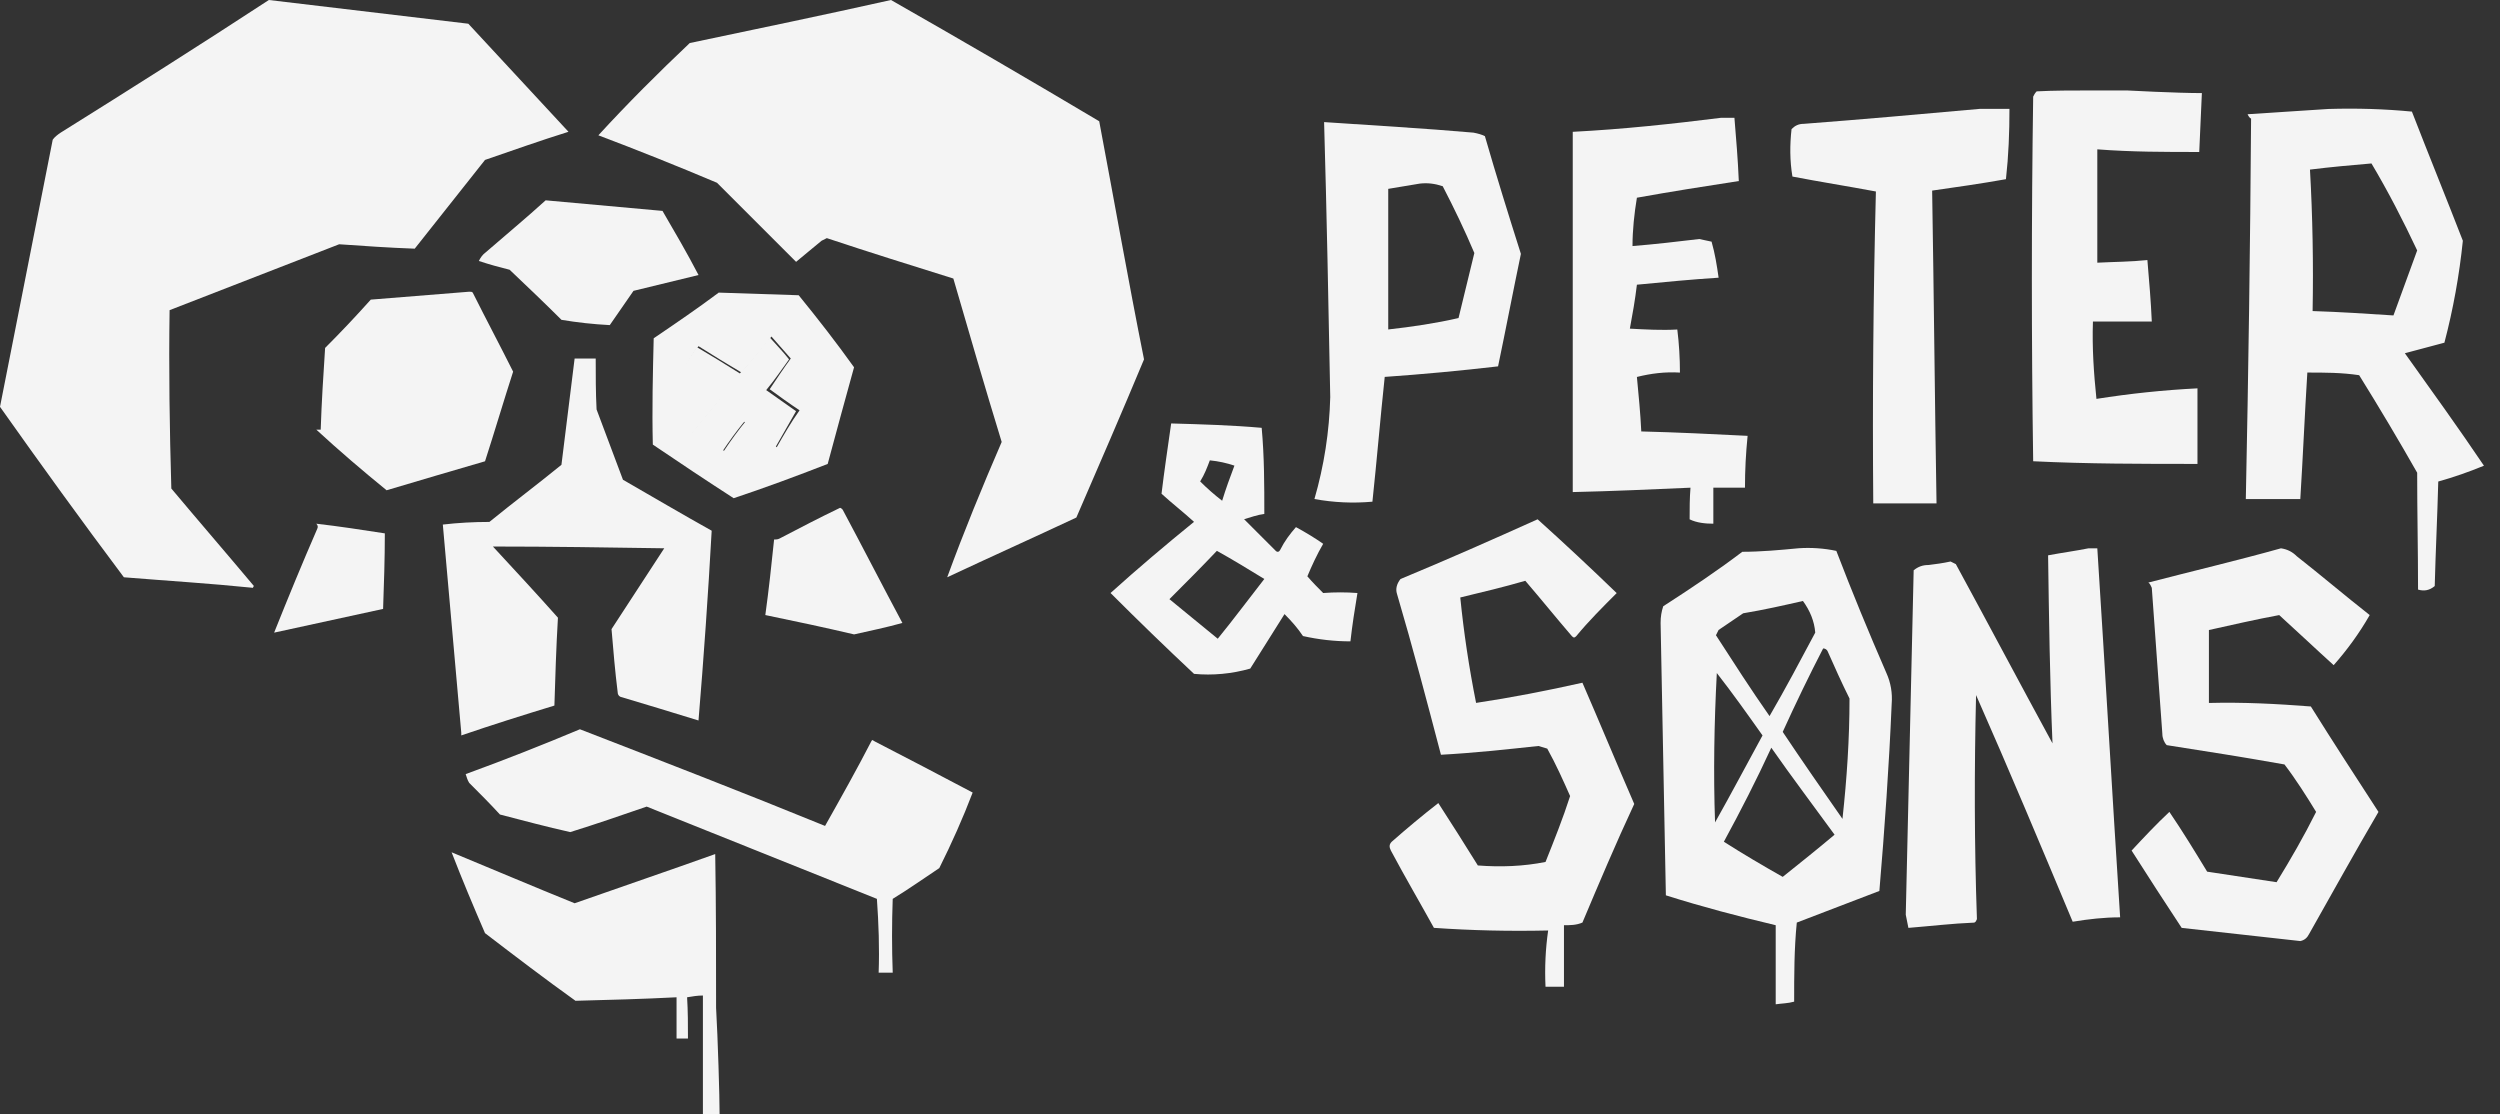
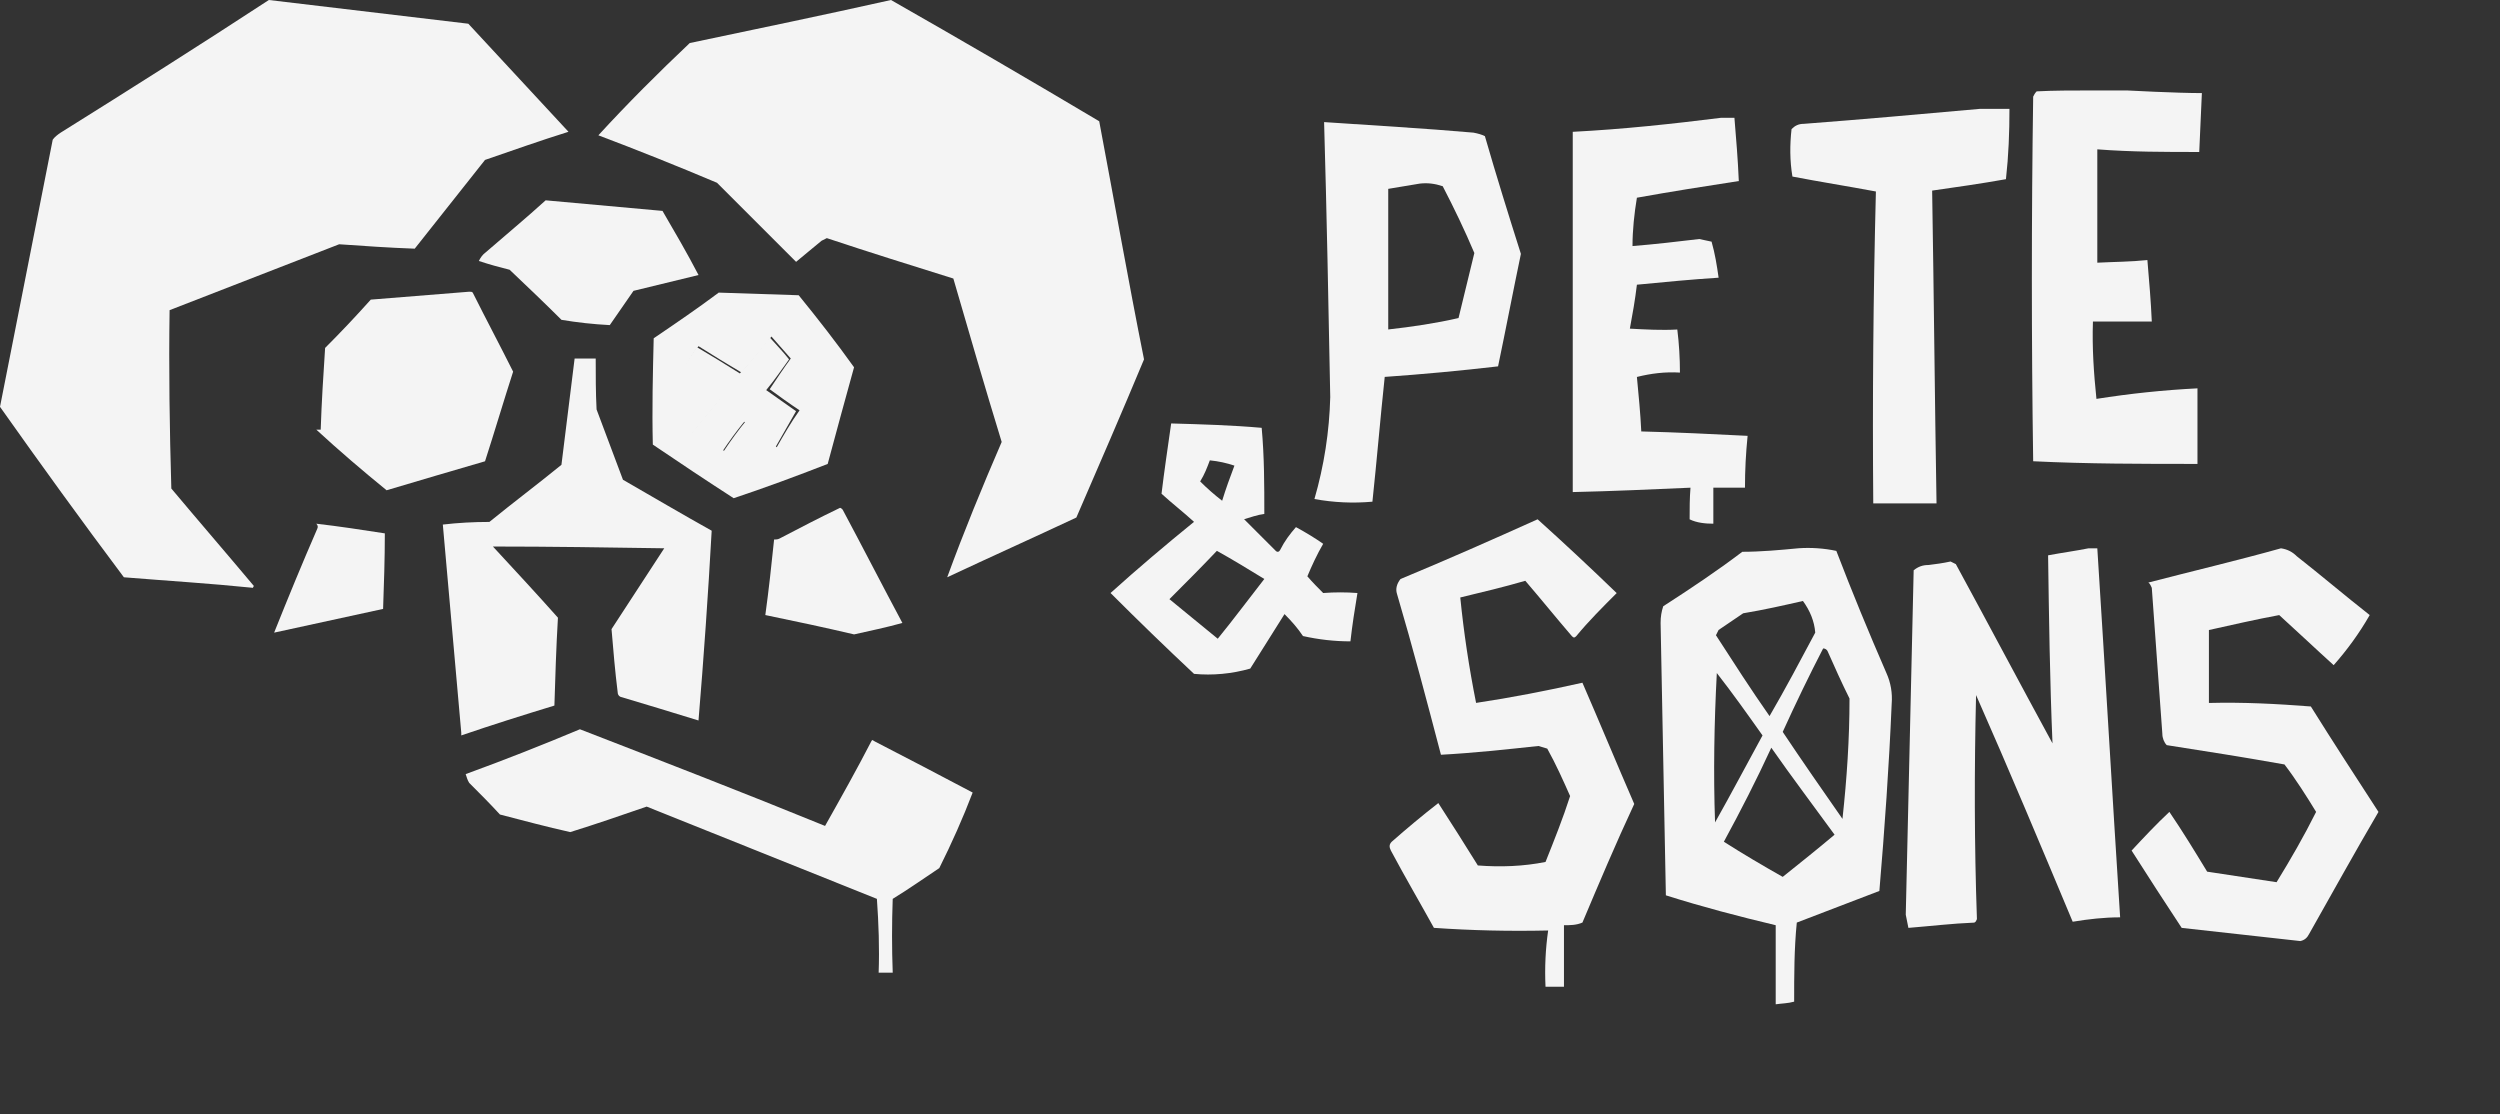
<svg xmlns="http://www.w3.org/2000/svg" fill="none" height="41" viewBox="0 0 92 41" width="92">
  <rect x="0" y="0" width="92" height="41" fill="#333333" stroke="none" />
  <g opacity="0.944">
    <path d="M29.037 13.224C28.81 12.933 28.552 12.675 28.325 12.416C27.97 12.869 27.614 13.321 27.226 13.742C26.709 13.418 26.191 13.095 25.641 12.772C25.48 12.998 25.318 13.257 25.156 13.515C25.609 13.903 26.062 14.291 26.482 14.679C26.126 15.1 25.771 15.552 25.415 15.973C25.803 16.167 26.191 16.393 26.579 16.619C26.838 16.231 27.096 15.876 27.387 15.52C27.776 15.811 28.163 16.134 28.519 16.49C28.778 16.037 29.037 15.585 29.295 15.132C28.939 14.873 28.552 14.615 28.196 14.356C28.519 13.968 28.778 13.58 29.037 13.224Z" fill="white" />
    <path d="M6.241 11.414C8.31 10.606 10.412 9.797 12.481 8.989C13.419 9.054 14.324 9.118 15.262 9.151C16.135 8.051 16.976 6.984 17.849 5.885C18.883 5.529 19.886 5.173 20.92 4.85C19.692 3.524 18.463 2.199 17.234 0.873C14.777 0.582 12.352 0.291 9.894 0C7.372 1.649 4.818 3.266 2.231 4.882C2.134 4.947 2.005 5.044 1.94 5.141C1.293 8.407 0.647 11.705 0 14.971C1.487 17.073 3.007 19.174 4.559 21.244C6.144 21.373 7.728 21.47 9.312 21.632C9.312 21.599 9.312 21.599 9.345 21.567C8.342 20.371 7.308 19.174 6.305 17.978C6.241 15.779 6.208 13.58 6.241 11.414Z" fill="white" />
    <path d="M40.451 4.462C37.896 2.942 35.342 1.455 32.788 0C30.33 0.55 27.84 1.067 25.383 1.584C24.219 2.684 23.087 3.815 22.02 4.979C23.475 5.529 24.93 6.111 26.385 6.726C27.355 7.696 28.325 8.666 29.296 9.636C29.619 9.377 29.91 9.118 30.233 8.86C30.298 8.827 30.363 8.795 30.427 8.763C31.979 9.28 33.531 9.765 35.083 10.25C35.665 12.255 36.247 14.259 36.862 16.264C36.15 17.913 35.471 19.562 34.857 21.244C36.441 20.5 38.026 19.789 39.61 19.045C40.451 17.105 41.291 15.165 42.1 13.225C41.518 10.315 41.001 7.372 40.451 4.462Z" fill="white" />
    <path d="M20.08 7.372C19.368 8.019 18.625 8.634 17.881 9.28C17.752 9.377 17.687 9.474 17.622 9.604C18.01 9.733 18.366 9.83 18.754 9.927C19.401 10.541 20.047 11.156 20.662 11.77C21.244 11.867 21.826 11.932 22.44 11.964C22.731 11.544 23.022 11.123 23.313 10.703C24.121 10.509 24.898 10.315 25.706 10.121C25.285 9.313 24.833 8.537 24.38 7.761C22.925 7.631 21.502 7.502 20.08 7.372Z" fill="white" />
    <path d="M18.883 13.677C18.398 12.707 17.881 11.737 17.396 10.767C17.364 10.735 17.331 10.735 17.267 10.735C16.07 10.832 14.874 10.929 13.645 11.026C13.095 11.64 12.546 12.222 11.964 12.804C11.899 13.806 11.834 14.809 11.802 15.811C11.737 15.811 11.673 15.811 11.64 15.811C12.481 16.587 13.354 17.331 14.227 18.042C15.424 17.687 16.62 17.331 17.849 16.975C18.204 15.876 18.528 14.777 18.883 13.677Z" fill="white" />
    <path d="M26.449 10.768C25.673 11.35 24.865 11.899 24.056 12.449C24.024 13.742 23.992 15.068 24.024 16.361C25.027 17.041 25.997 17.687 26.999 18.334C28.163 17.946 29.295 17.526 30.459 17.073C30.782 15.876 31.105 14.68 31.429 13.516C30.782 12.611 30.103 11.738 29.392 10.865C28.422 10.832 27.419 10.8 26.449 10.768ZM28.583 16.459C28.228 16.103 27.84 15.779 27.452 15.488C27.161 15.844 26.902 16.2 26.643 16.588C26.255 16.361 25.867 16.135 25.479 15.941C25.835 15.521 26.191 15.068 26.546 14.648C26.094 14.26 25.673 13.872 25.221 13.484C25.382 13.225 25.512 12.966 25.706 12.74C26.223 13.063 26.74 13.387 27.29 13.71C27.678 13.29 28.034 12.837 28.389 12.384C28.616 12.643 28.874 12.934 29.101 13.193C28.842 13.548 28.583 13.936 28.325 14.324C28.68 14.583 29.036 14.842 29.424 15.1C29.101 15.553 28.842 16.006 28.583 16.459Z" fill="white" />
    <path d="M16.975 27.064C18.107 26.676 19.238 26.32 20.402 25.965C20.435 24.898 20.467 23.831 20.532 22.731C19.756 21.858 18.947 20.985 18.139 20.112C20.241 20.112 22.343 20.145 24.444 20.177C23.798 21.179 23.151 22.149 22.504 23.152C22.569 23.928 22.634 24.704 22.731 25.48C22.731 25.544 22.763 25.609 22.828 25.641C23.798 25.932 24.768 26.223 25.705 26.514C25.899 24.186 26.061 21.858 26.19 19.53C25.091 18.916 23.992 18.269 22.925 17.655C22.601 16.782 22.278 15.941 21.954 15.068C21.922 14.454 21.922 13.807 21.922 13.193C21.663 13.193 21.405 13.193 21.146 13.193C20.985 14.486 20.823 15.812 20.661 17.105C19.788 17.817 18.883 18.495 18.01 19.207C17.428 19.207 16.846 19.239 16.296 19.304C16.522 21.858 16.749 24.413 16.975 26.967C16.975 27.032 16.975 27.032 16.975 27.064Z" fill="white" />
    <path d="M30.912 18.689C30.169 19.045 29.425 19.433 28.681 19.821C28.616 19.854 28.552 19.854 28.487 19.854C28.39 20.791 28.293 21.697 28.164 22.634C29.263 22.861 30.33 23.087 31.43 23.346C32.011 23.216 32.626 23.087 33.208 22.925C32.464 21.535 31.753 20.145 31.009 18.754C30.977 18.722 30.945 18.689 30.912 18.689Z" fill="white" />
    <path d="M11.672 19.466C11.123 20.727 10.605 21.988 10.088 23.281C11.414 22.99 12.772 22.699 14.098 22.408C14.13 21.503 14.162 20.565 14.162 19.628C13.322 19.498 12.481 19.369 11.64 19.272C11.705 19.337 11.705 19.401 11.672 19.466Z" fill="white" />
    <path d="M32.076 27.258C31.526 28.325 30.944 29.36 30.362 30.394C27.355 29.166 24.348 28.002 21.341 26.837C19.95 27.42 18.56 27.969 17.137 28.487C17.17 28.584 17.202 28.713 17.267 28.81C17.655 29.198 18.043 29.586 18.398 29.974C19.271 30.2 20.112 30.427 20.985 30.621C21.923 30.33 22.86 30.006 23.798 29.683C26.611 30.815 29.457 31.946 32.27 33.078C32.334 33.983 32.367 34.889 32.334 35.794C32.496 35.794 32.69 35.794 32.852 35.794C32.819 34.889 32.819 33.983 32.852 33.078C33.434 32.722 33.983 32.334 34.566 31.946C35.018 31.041 35.438 30.103 35.794 29.166C34.566 28.519 33.337 27.872 32.14 27.258C32.14 27.226 32.108 27.226 32.076 27.258Z" fill="white" />
-     <path d="M26.352 37.087C26.352 35.212 26.352 33.304 26.32 31.429C24.606 32.043 22.892 32.625 21.146 33.24C19.627 32.625 18.107 31.979 16.619 31.364C17.007 32.367 17.428 33.369 17.848 34.339C18.947 35.18 20.047 36.02 21.178 36.829C22.407 36.797 23.668 36.764 24.897 36.7C24.897 37.217 24.897 37.734 24.897 38.219C25.026 38.219 25.188 38.219 25.317 38.219C25.317 37.702 25.317 37.217 25.285 36.7C25.479 36.667 25.673 36.635 25.867 36.635C25.867 38.09 25.867 39.545 25.867 41H26.481C26.481 40.353 26.417 38.219 26.352 37.087Z" fill="white" />
-     <path d="M29.748 30.75C29.716 30.75 29.716 30.75 29.683 30.75H29.748Z" fill="white" />
    <path d="M78.281 3.329H76.89C76.243 3.329 75.597 3.329 74.95 3.362C74.885 3.426 74.853 3.491 74.821 3.556C74.756 8.018 74.756 12.512 74.821 16.974C76.826 17.072 78.83 17.072 80.867 17.072C80.867 16.134 80.867 15.196 80.867 14.291C79.606 14.355 78.378 14.485 77.149 14.679C77.052 13.741 76.987 12.803 77.02 11.833C77.731 11.833 78.475 11.833 79.186 11.833C79.154 11.09 79.089 10.346 79.024 9.57C78.41 9.635 77.796 9.635 77.181 9.667C77.181 8.277 77.181 6.886 77.181 5.496C78.442 5.593 79.671 5.593 80.932 5.593C80.964 4.881 80.997 4.138 81.029 3.426C80.091 3.426 78.281 3.329 78.281 3.329Z" fill="white" />
    <path clip-rule="evenodd" d="M72.849 4.007C73.204 4.007 73.56 4.007 73.948 4.007C73.948 4.88 73.916 5.721 73.819 6.594C72.913 6.756 72.008 6.885 71.103 7.014C71.167 10.862 71.2 14.678 71.264 18.526C70.488 18.526 69.712 18.526 68.936 18.526C68.904 14.71 68.936 10.862 69.033 7.047C67.998 6.853 66.964 6.691 65.961 6.497C65.864 5.915 65.864 5.333 65.929 4.751C66.058 4.622 66.188 4.557 66.382 4.557C68.516 4.395 70.682 4.201 72.849 4.007Z" fill="white" fill-rule="evenodd" />
-     <path clip-rule="evenodd" d="M85.686 4.01C86.721 3.978 87.755 4.01 88.758 4.107C89.372 5.691 90.019 7.276 90.633 8.86C90.504 10.121 90.277 11.382 89.954 12.611C89.469 12.74 88.984 12.87 88.499 12.999C89.469 14.357 90.471 15.747 91.409 17.138C90.859 17.364 90.31 17.558 89.728 17.72C89.695 19.013 89.631 20.274 89.598 21.567C89.404 21.729 89.21 21.762 88.984 21.697C88.984 20.274 88.952 18.851 88.952 17.396C88.273 16.2 87.561 15.004 86.817 13.807C86.171 13.71 85.556 13.71 84.91 13.71C84.813 15.262 84.748 16.814 84.651 18.366C83.972 18.366 83.325 18.366 82.646 18.366C82.743 13.71 82.808 9.022 82.84 4.366C82.776 4.333 82.743 4.269 82.711 4.204C83.746 4.139 84.716 4.075 85.686 4.01ZM87.27 6.015C87.885 7.049 88.434 8.116 88.952 9.216C88.661 10.024 88.37 10.8 88.079 11.608C87.109 11.544 86.106 11.479 85.104 11.447C85.136 9.701 85.104 7.955 85.007 6.241C85.783 6.144 86.526 6.079 87.27 6.015Z" fill="white" fill-rule="evenodd" />
    <path clip-rule="evenodd" d="M63.342 4.334C63.503 4.334 63.665 4.334 63.827 4.334C63.891 5.11 63.956 5.886 63.988 6.662C62.727 6.856 61.499 7.05 60.238 7.276C60.141 7.858 60.076 8.473 60.076 9.055C60.884 8.99 61.725 8.893 62.533 8.796C62.695 8.828 62.824 8.861 62.986 8.893C63.115 9.346 63.18 9.766 63.245 10.219C62.242 10.283 61.24 10.38 60.238 10.477C60.173 11.027 60.076 11.577 59.979 12.094C60.561 12.126 61.143 12.159 61.725 12.126C61.79 12.644 61.822 13.193 61.822 13.711C61.272 13.678 60.755 13.743 60.238 13.872C60.302 14.551 60.367 15.198 60.399 15.877C61.693 15.909 63.018 15.974 64.312 16.039C64.247 16.686 64.215 17.3 64.215 17.947C63.827 17.947 63.439 17.947 63.051 17.947C63.051 18.399 63.051 18.852 63.051 19.272C62.76 19.272 62.436 19.24 62.178 19.111C62.178 18.723 62.178 18.334 62.21 17.947C60.755 18.011 59.332 18.076 57.877 18.108C57.877 13.678 57.877 9.281 57.877 4.851C59.753 4.754 61.531 4.56 63.342 4.334Z" fill="white" fill-rule="evenodd" />
    <path clip-rule="evenodd" d="M48.727 4.493C50.57 4.622 52.38 4.719 54.223 4.881C54.385 4.913 54.514 4.946 54.644 5.01C55.064 6.465 55.517 7.92 55.969 9.343C55.678 10.734 55.42 12.092 55.129 13.482C53.738 13.644 52.348 13.773 50.958 13.87C50.796 15.39 50.667 16.942 50.505 18.462C49.794 18.526 49.082 18.494 48.371 18.364C48.727 17.136 48.921 15.875 48.953 14.614C48.888 11.219 48.824 7.856 48.727 4.493ZM52.251 6.756C52.542 6.724 52.801 6.756 53.092 6.853C53.512 7.662 53.9 8.47 54.256 9.311C54.062 10.119 53.868 10.895 53.674 11.704C52.833 11.898 51.96 12.027 51.087 12.124C51.087 10.41 51.087 8.664 51.087 6.95C51.475 6.886 51.863 6.821 52.251 6.756Z" fill="white" fill-rule="evenodd" />
    <path clip-rule="evenodd" d="M43.099 15.583C44.231 15.615 45.33 15.647 46.43 15.744C46.527 16.811 46.527 17.846 46.527 18.913C46.268 18.945 46.009 19.042 45.783 19.107C46.171 19.495 46.559 19.883 46.947 20.271C47.012 20.336 47.077 20.303 47.109 20.239C47.27 19.915 47.465 19.657 47.691 19.398C48.047 19.592 48.37 19.786 48.693 20.012C48.467 20.4 48.273 20.821 48.111 21.209C48.305 21.435 48.499 21.629 48.693 21.823C49.114 21.791 49.534 21.791 49.954 21.823C49.857 22.405 49.76 23.02 49.696 23.602C49.114 23.602 48.532 23.537 47.95 23.407C47.755 23.116 47.529 22.858 47.27 22.599C46.85 23.278 46.43 23.925 46.009 24.604C45.33 24.798 44.619 24.863 43.94 24.798C42.905 23.828 41.871 22.826 40.868 21.823C41.871 20.918 42.905 20.045 43.94 19.204C43.552 18.848 43.132 18.525 42.744 18.169C42.841 17.361 42.97 16.488 43.099 15.583ZM44.522 16.941C44.845 16.973 45.136 17.038 45.427 17.135C45.266 17.555 45.104 18.008 44.975 18.428C44.684 18.202 44.425 17.975 44.166 17.717C44.328 17.458 44.425 17.199 44.522 16.941ZM44.781 20.271C45.363 20.594 45.945 20.95 46.527 21.306C45.945 22.049 45.395 22.793 44.813 23.505C44.231 23.02 43.617 22.535 43.035 22.049C43.617 21.467 44.199 20.885 44.781 20.271Z" fill="white" fill-rule="evenodd" />
    <path clip-rule="evenodd" d="M56.584 19.11C57.554 19.983 58.524 20.888 59.494 21.826C58.976 22.343 58.459 22.86 58.006 23.41C57.942 23.475 57.909 23.475 57.845 23.41C57.263 22.731 56.713 22.052 56.131 21.373C55.355 21.599 54.547 21.793 53.738 21.987C53.867 23.281 54.062 24.574 54.32 25.867C55.614 25.673 56.939 25.415 58.233 25.124C58.879 26.611 59.494 28.099 60.14 29.586C59.461 31.041 58.847 32.496 58.233 33.951C58.006 34.048 57.78 34.048 57.554 34.048C57.554 34.792 57.554 35.535 57.554 36.311C57.327 36.311 57.101 36.311 56.875 36.311C56.842 35.6 56.875 34.921 56.972 34.242C55.549 34.274 54.158 34.242 52.768 34.145C52.251 33.207 51.701 32.27 51.184 31.3C51.119 31.17 51.119 31.073 51.216 30.976C51.766 30.491 52.348 30.006 52.93 29.553C53.415 30.297 53.9 31.073 54.385 31.849C55.225 31.914 56.066 31.882 56.875 31.72C57.198 30.912 57.521 30.103 57.78 29.295C57.521 28.713 57.263 28.131 56.939 27.549C56.842 27.517 56.713 27.484 56.616 27.452C55.419 27.581 54.223 27.71 53.027 27.775C52.509 25.803 51.992 23.83 51.41 21.858C51.345 21.664 51.41 21.47 51.539 21.308C53.253 20.597 54.934 19.853 56.584 19.11Z" fill="white" fill-rule="evenodd" />
    <path clip-rule="evenodd" d="M66.186 20.176C66.639 20.144 67.124 20.176 67.577 20.273C68.159 21.793 68.773 23.28 69.42 24.768C69.581 25.123 69.646 25.512 69.614 25.899C69.517 28.195 69.355 30.491 69.161 32.787C68.159 33.175 67.124 33.563 66.122 33.951C66.025 34.921 66.025 35.891 66.025 36.861C65.798 36.925 65.572 36.925 65.346 36.958C65.346 35.988 65.346 35.018 65.346 34.048C63.987 33.724 62.63 33.369 61.304 32.948C61.239 29.618 61.174 26.288 61.11 22.925C61.11 22.698 61.142 22.504 61.207 22.31C62.209 21.664 63.179 21.017 64.117 20.306C64.796 20.306 65.507 20.241 66.186 20.176ZM66.348 22.116C66.607 22.472 66.768 22.86 66.801 23.28C66.251 24.315 65.701 25.35 65.119 26.352C64.44 25.382 63.794 24.38 63.147 23.377C63.179 23.313 63.212 23.248 63.244 23.183C63.535 22.989 63.858 22.763 64.149 22.569C64.925 22.44 65.637 22.278 66.348 22.116ZM67.092 23.862C67.156 23.862 67.221 23.895 67.253 23.959C67.512 24.541 67.771 25.123 68.062 25.706C68.062 27.193 67.965 28.648 67.803 30.135C67.059 29.068 66.316 28.001 65.604 26.934C66.089 25.867 66.574 24.865 67.092 23.862ZM63.179 24.768C63.761 25.512 64.311 26.288 64.861 27.064C64.278 28.131 63.697 29.23 63.114 30.265C63.05 28.454 63.082 26.611 63.179 24.768ZM65.184 27.516C65.928 28.583 66.736 29.65 67.512 30.717C66.898 31.235 66.251 31.752 65.604 32.269C64.861 31.849 64.149 31.429 63.438 30.976C64.052 29.844 64.634 28.713 65.184 27.516Z" fill="white" fill-rule="evenodd" />
-     <path clip-rule="evenodd" d="M76.857 20.178C76.954 20.178 77.084 20.178 77.181 20.178C77.472 24.704 77.73 29.231 78.021 33.758C77.439 33.758 76.857 33.823 76.275 33.92C75.111 31.139 73.947 28.358 72.719 25.578C72.654 28.326 72.654 31.074 72.751 33.823C72.719 33.888 72.719 33.92 72.654 33.952C71.846 33.984 71.037 34.081 70.229 34.146C70.197 33.984 70.164 33.823 70.132 33.661C70.229 29.425 70.326 25.222 70.423 20.986C70.585 20.857 70.746 20.792 70.972 20.792C71.231 20.76 71.49 20.727 71.781 20.663C71.846 20.695 71.91 20.727 71.975 20.76C73.171 22.959 74.335 25.157 75.532 27.356C75.435 25.06 75.402 22.732 75.37 20.436C75.887 20.339 76.372 20.275 76.857 20.178Z" fill="white" fill-rule="evenodd" />
+     <path clip-rule="evenodd" d="M76.857 20.178C76.954 20.178 77.084 20.178 77.181 20.178C77.472 24.704 77.73 29.231 78.021 33.758C77.439 33.758 76.857 33.823 76.275 33.92C75.111 31.139 73.947 28.358 72.719 25.578C72.654 28.326 72.654 31.074 72.751 33.823C72.719 33.888 72.719 33.92 72.654 33.952C71.846 33.984 71.037 34.081 70.229 34.146C70.197 33.984 70.164 33.823 70.132 33.661C70.229 29.425 70.326 25.222 70.423 20.986C70.585 20.857 70.746 20.792 70.972 20.792C71.231 20.76 71.49 20.727 71.781 20.663C71.846 20.695 71.91 20.727 71.975 20.76C73.171 22.959 74.335 25.157 75.532 27.356C75.435 25.06 75.402 22.732 75.37 20.436C75.887 20.339 76.372 20.275 76.857 20.178" fill="white" fill-rule="evenodd" />
    <path clip-rule="evenodd" d="M83.939 20.178C84.166 20.21 84.36 20.307 84.521 20.469C85.427 21.18 86.3 21.924 87.205 22.635C86.817 23.314 86.365 23.928 85.879 24.478C85.2 23.864 84.554 23.25 83.875 22.635C83.002 22.797 82.161 22.991 81.288 23.185C81.288 24.09 81.288 24.963 81.288 25.869C82.549 25.836 83.778 25.901 85.039 25.998C85.847 27.291 86.688 28.585 87.528 29.878C86.656 31.365 85.815 32.885 84.974 34.373C84.909 34.502 84.812 34.599 84.651 34.631C83.196 34.469 81.741 34.308 80.286 34.146C79.671 33.209 79.057 32.271 78.443 31.301C78.895 30.816 79.348 30.331 79.833 29.878C80.318 30.589 80.771 31.333 81.223 32.077C82.064 32.206 82.905 32.335 83.778 32.465C84.295 31.624 84.78 30.783 85.233 29.878C84.877 29.296 84.489 28.682 84.069 28.132C82.614 27.873 81.191 27.647 79.736 27.421C79.639 27.324 79.574 27.162 79.574 27C79.445 25.222 79.316 23.411 79.186 21.633C79.154 21.568 79.122 21.471 79.057 21.439C80.674 21.018 82.323 20.63 83.939 20.178Z" fill="white" fill-rule="evenodd" />
  </g>
</svg>